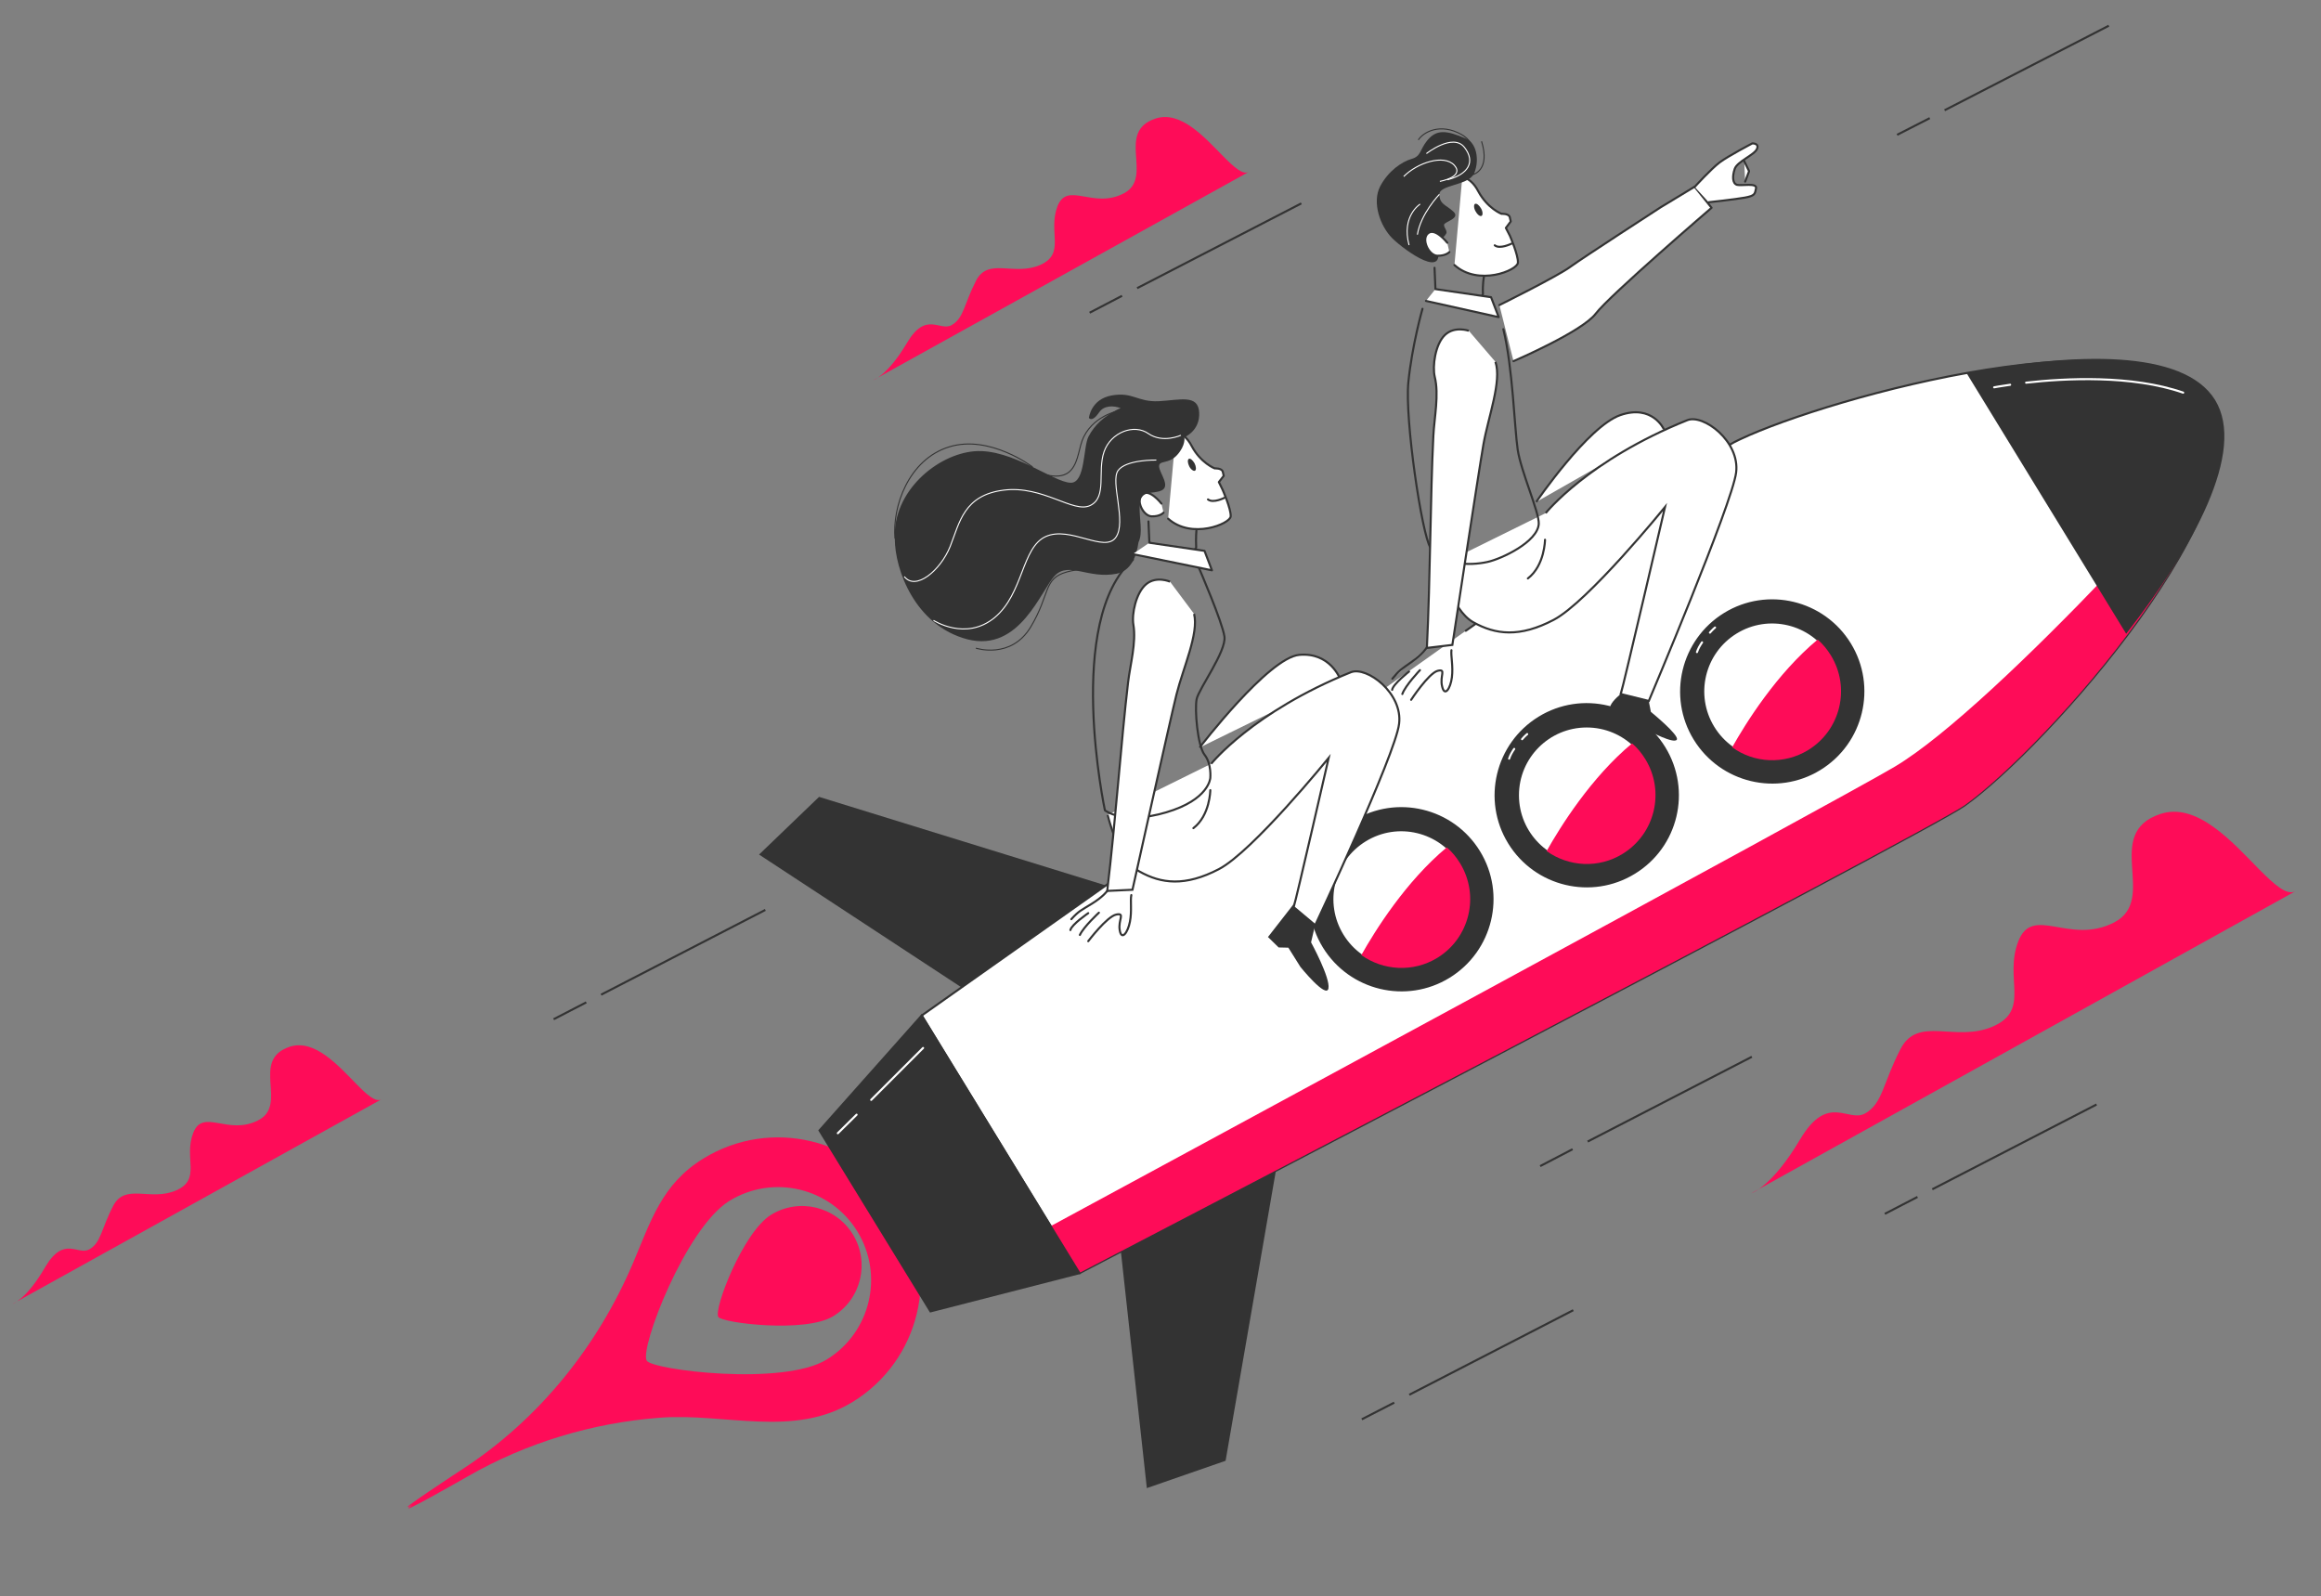
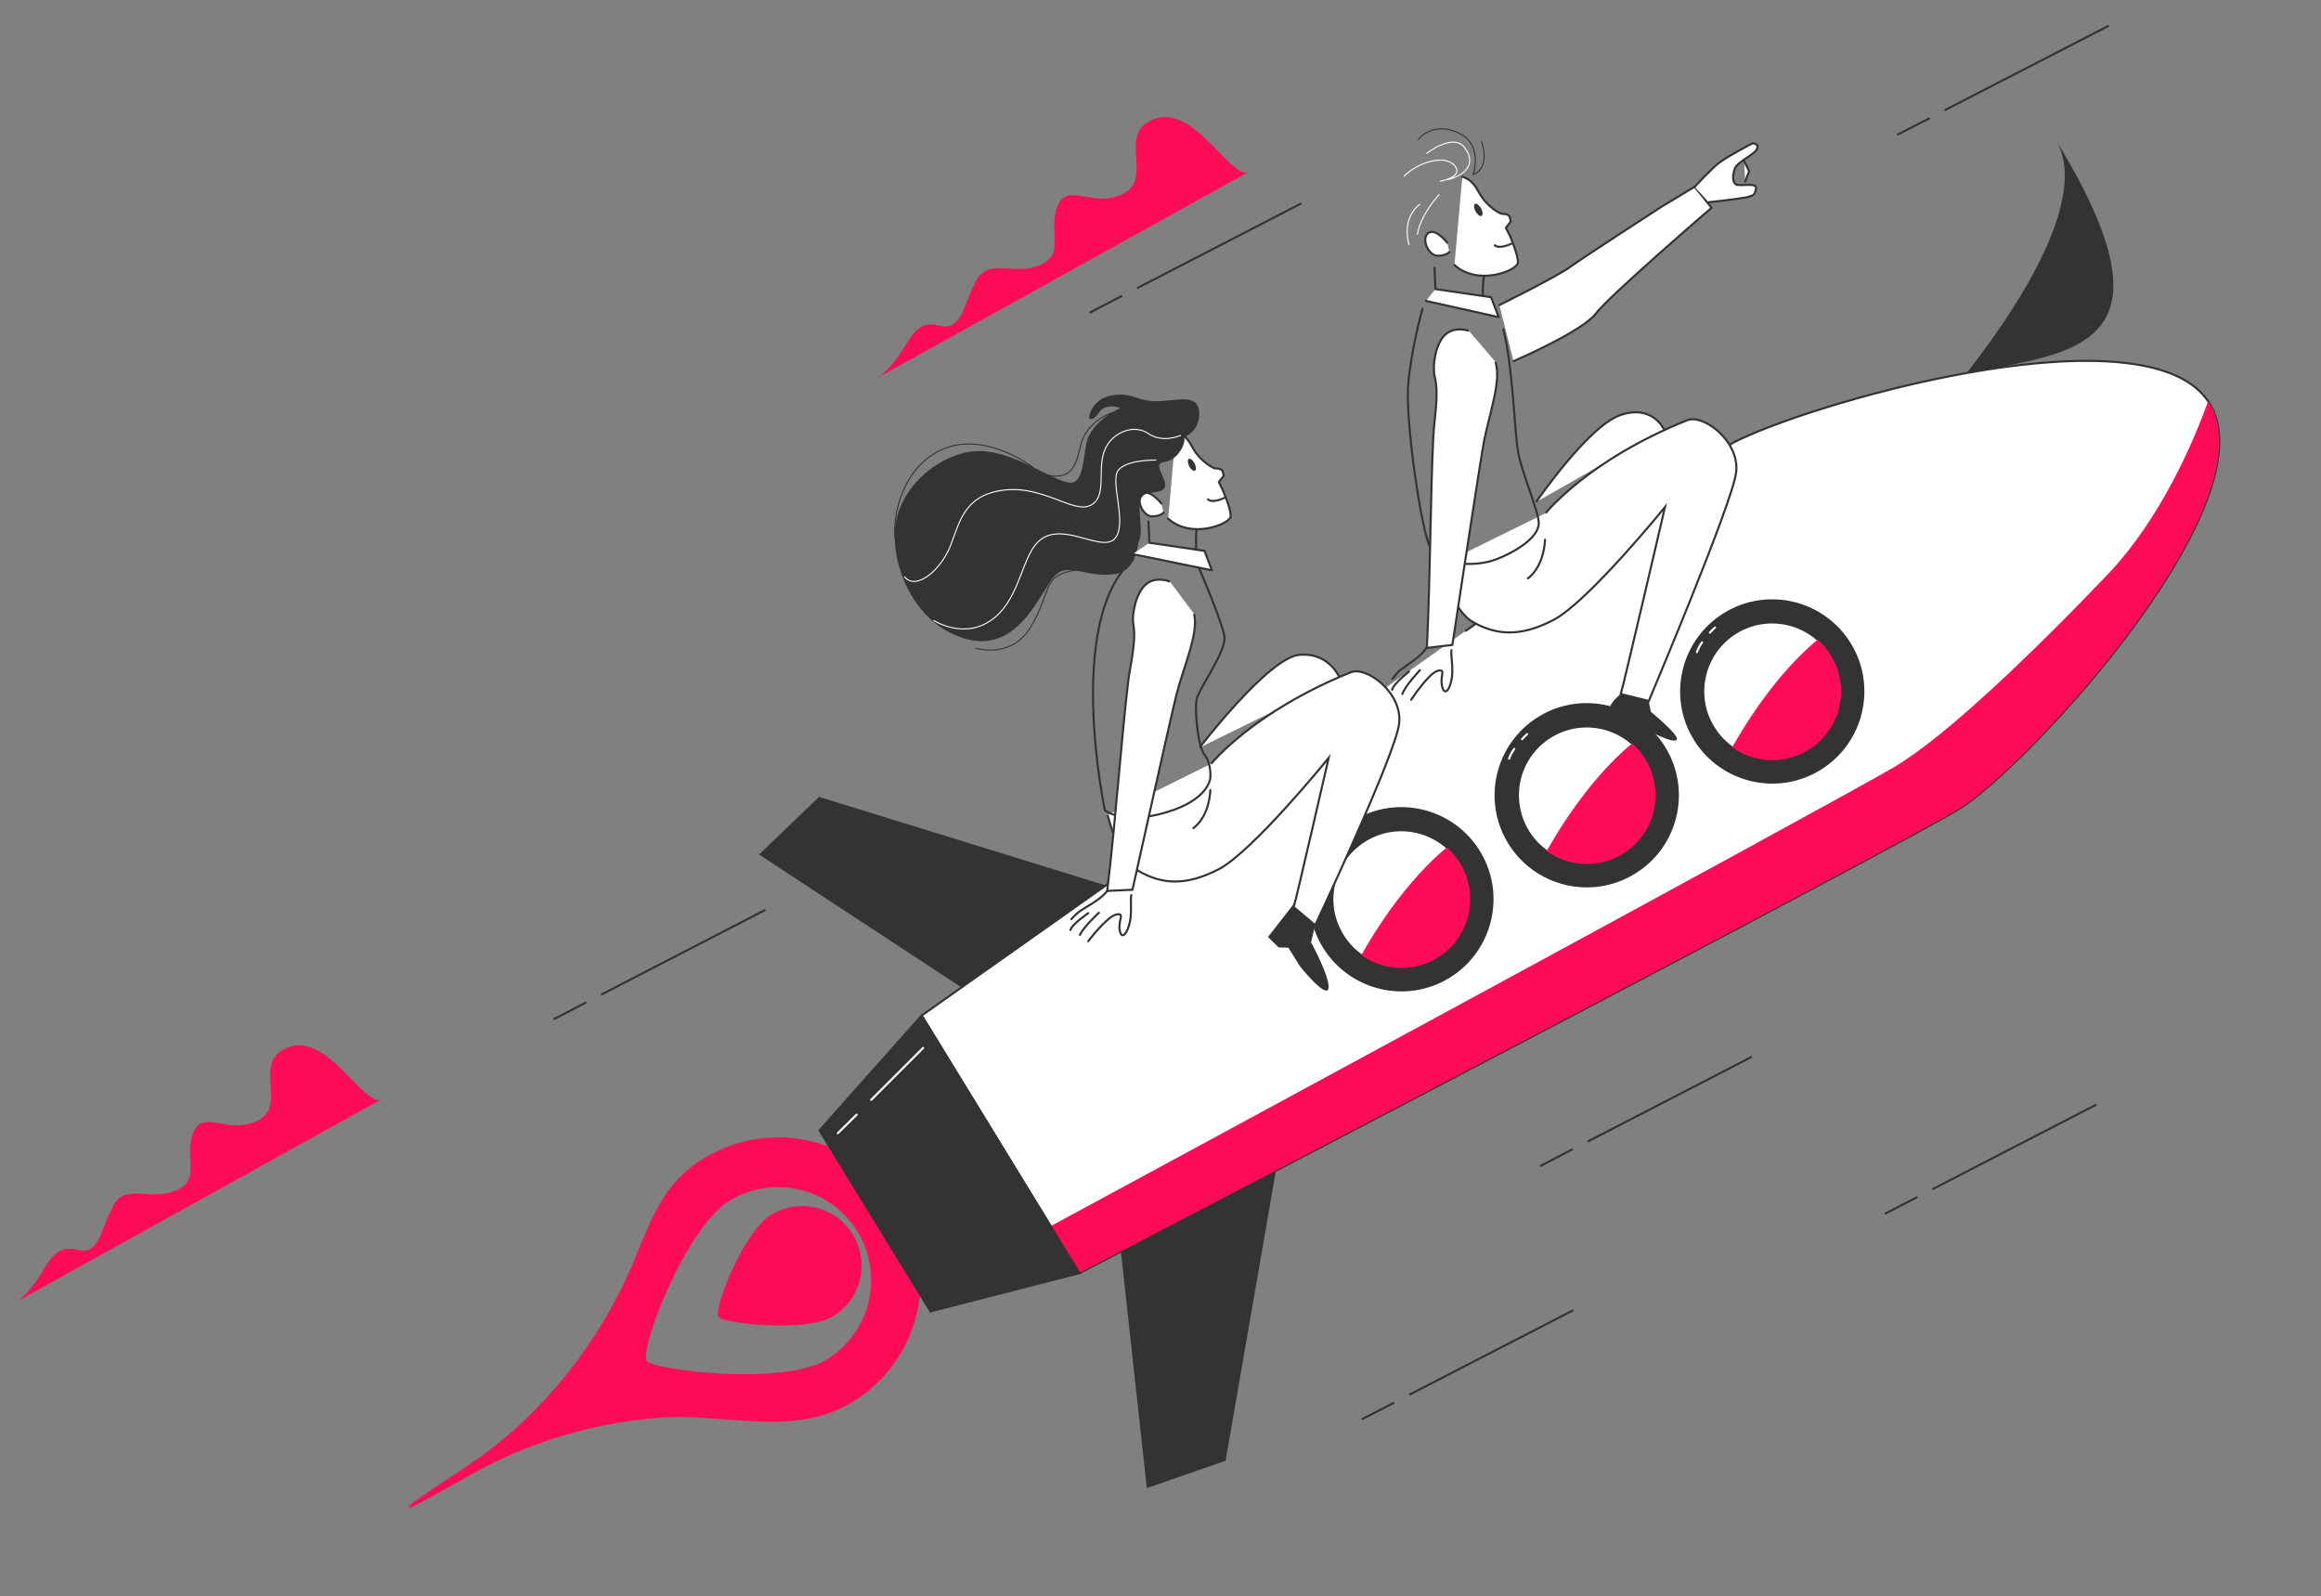
<svg xmlns="http://www.w3.org/2000/svg" id="Layer_1" x="0px" y="0px" viewBox="0 0 1002 689" style="enable-background:new 0 0 1002 689;" xml:space="preserve">
  <rect x="0" y="0" width="1002" height="689" fill="#808080" stroke="none" />
  <style type="text/css">	.st0{fill:none;stroke:#333333;stroke-width:0.897;stroke-miterlimit:10;}	.st1{fill:#333333;}	.st2{fill:#FE0C58;}	.st3{fill:#FFFFFF;stroke:#333333;stroke-width:0.897;stroke-linecap:round;stroke-linejoin:round;stroke-miterlimit:10;}	.st4{fill:#333333;stroke:#333333;stroke-width:0.897;stroke-miterlimit:10;}	.st5{fill:none;stroke:#FFFFFF;stroke-width:0.897;stroke-linecap:round;stroke-miterlimit:10;}	.st6{fill:#FFFFFF;stroke:#333333;stroke-width:0.897;stroke-linecap:round;stroke-linejoin:round;stroke-miterlimit:10;}	.st7{fill:none;stroke:#333333;stroke-width:0.897;stroke-linecap:round;stroke-linejoin:round;stroke-miterlimit:10;}	.st8{fill:#FFFFFF;stroke:#333333;stroke-width:0.897;stroke-miterlimit:10;}	.st9{fill:none;stroke:#333333;stroke-width:0.449;stroke-miterlimit:10;}	.st10{fill:#FFFFFF;stroke:#333333;stroke-width:0.897;stroke-linecap:round;stroke-miterlimit:10;}	.st11{fill:none;stroke:#FFFFFF;stroke-width:0.449;stroke-miterlimit:10;}</style>
  <g>
    <g>
      <line class="st0" x1="833.1" y1="51" x2="819" y2="58.2" />
      <line class="st0" x1="910.4" y1="11.1" x2="839.5" y2="47.6" />
    </g>
    <path class="st1" d="M353.6,344l146,45.1l-73,44.7l-98.9-64.9L353.6,344z" />
    <path class="st1" d="M529.1,630.6l26.1-150.5l-73,44.7l12.9,117.6L529.1,630.6z" />
    <path class="st2" d="M388.4,520.4c-17.8-29-55.7-38.1-84.7-20.3c-18,11-22.7,27-30.4,45.1c-15.3,36-40.6,67.4-73.3,88.8  c0,0-32.3,21.1-22,15.7c-9.5,6.8,24-12.4,24-12.4c25.3-14.5,53.8-23.1,83-25.3c27.9-2.1,57.7,8.8,83.1-6.8  C397.1,587.4,406.2,549.5,388.4,520.4z M356.9,586.9c-18.9,11.6-75.2,4.5-77.7,0.5c-3.2-5.1,16.8-57.4,35.7-69  c18.9-11.6,43.7-5.7,55.3,13.3C381.7,550.6,375.8,575.3,356.9,586.9z" />
    <path class="st2" d="M359.7,568.2c12.1-7.4,15.9-23.2,8.5-35.3s-23.2-15.9-35.3-8.5c-12.1,7.4-24.9,40.8-22.8,44.1  C311.6,571.1,347.6,575.6,359.7,568.2z" />
    <path class="st3" d="M632.8,272.3l109-77c3-2.2,6.1-4.2,9.5-5.7c38.5-18.2,177.4-56.7,202.6-15.4l0,0  c25.3,41.2-71.1,148.9-105.8,173.5C832.1,359.1,466,549.6,466,549.6l-68.1-111.2l191.4-135.2" />
    <path class="st2" d="M953.9,174.1L953.9,174.1c-0.2-0.3-0.4-0.6-0.6-1c-6,16.7-20.2,50.7-43.8,75.3c-32.4,33.9-69.3,69.3-91.4,82.5  c-21.4,12.9-345.3,188-364.5,198.4l12.4,20.2c0,0,366.1-190.5,382.2-201.9C882.8,323,979.2,215.3,953.9,174.1z" />
    <polygon class="st4" points="401.7,566.1 353.8,488 397.9,438.4 466,549.6  " />
    <line class="st5" x1="369.8" y1="481.2" x2="361.7" y2="489.2" />
    <line class="st5" x1="398.5" y1="452.4" x2="376.1" y2="474.8" />
    <path class="st1" d="M625.8,422.1c-18.7,11.5-43.2,5.6-54.7-13.1s-5.6-43.2,13.1-54.7c18.7-11.5,43.2-5.6,54.7,13.1  C650.4,386.1,644.5,410.6,625.8,422.1z" />
    <path class="st3" d="M620.5,413.5c-14,8.6-32.3,4.2-40.9-9.8c-8.6-14-4.2-32.3,9.8-40.9s32.3-4.2,40.9,9.8S634.5,404.9,620.5,413.5  z" />
    <path class="st2" d="M620.5,413.5c14-8.6,18.4-26.9,9.8-40.9c-1.6-2.6-3.5-4.9-5.7-6.8c-17.7,14.7-31,36-36.9,46.5  C597.1,419,610,419.9,620.5,413.5z" />
    <path class="st1" d="M705.8,377.2c-18.7,11.5-43.2,5.6-54.7-13.1s-5.6-43.2,13.1-54.7c18.7-11.5,43.2-5.6,54.7,13.1  C730.4,341.2,724.6,365.7,705.8,377.2z" />
    <g>
      <path class="st5" d="M653.7,323.3c-0.9,1.3-1.7,2.7-2.2,4.2" />
      <path class="st5" d="M659.3,316.9c0,0-1,0.8-2.2,2.2" />
    </g>
    <ellipse class="st6" cx="685" cy="343.3" rx="29.7" ry="29.7" />
    <path class="st2" d="M700.5,368.6c14-8.6,18.4-26.9,9.8-40.9c-1.6-2.6-3.5-4.9-5.7-6.8c-17.7,14.7-31,36-36.9,46.5  C677.2,374.2,690.1,375,700.5,368.6z" />
    <path class="st1" d="M785.9,332.4c-18.7,11.5-43.2,5.6-54.7-13.1s-5.6-43.2,13.1-54.7c18.7-11.5,43.2-5.6,54.7,13.1  S804.6,320.9,785.9,332.4z" />
    <g>
      <path class="st5" d="M734.8,277.3c-0.9,1.3-1.7,2.7-2.2,4.2" />
      <path class="st5" d="M740.4,270.9c0,0-1,0.8-2.2,2.2" />
    </g>
    <path class="st3" d="M780.6,323.8c-14,8.6-32.3,4.2-40.9-9.8c-8.6-14-4.2-32.3,9.8-40.9s32.3-4.2,40.9,9.8S794.6,315.2,780.6,323.8  z" />
    <path class="st2" d="M780.6,323.8c14-8.6,18.4-26.9,9.8-40.9c-1.6-2.6-3.5-4.9-5.7-6.8c-17.7,14.7-31,36-36.9,46.5  C757.2,329.4,770.1,330.2,780.6,323.8z" />
-     <path class="st1" d="M849,161.1l68.9,112.5c29.1-37.3,51.9-78.8,38.4-100.9l0,0C942.7,150.6,895.4,152.1,849,161.1z" />
-     <path class="st5" d="M874.7,165.2c16.8-1.9,45.6-3.4,67.8,4.3" />
+     <path class="st1" d="M849,161.1c29.1-37.3,51.9-78.8,38.4-100.9l0,0C942.7,150.6,895.4,152.1,849,161.1z" />
    <path class="st5" d="M860.9,167.2c0,0,2.6-0.5,6.9-1.1" />
    <line class="st7" x1="502.7" y1="348.3" x2="500.6" y2="349.8" />
    <line class="st7" x1="502.2" y1="348.7" x2="500.6" y2="349.8" />
    <line class="st7" x1="501.3" y1="349.3" x2="500.6" y2="349.8" />
    <g>
      <path class="st3" d="M507.7,186.4c2.4,0.7,4.9,2.5,6.8,6.2c3.9,7.3,9.9,9.6,9.9,9.6s3.1-0.2,3.5,1.5s0.4,1.7,0.4,1.7l-2.1,2.7   l1.6,3.3c0,0,3.7,8.3,3.5,11.5s-16.8,10.1-27,1" />
      <path class="st3" d="M501.4,217.4c0,0-5.1-6.6-8.2-4.1s0.3,9.5,4,9.6s5.1-1.6,5.1-1.6" />
      <path class="st1" d="M515.7,200c0.7,1.4,0.8,2.8,0.2,3.2c-0.6,0.3-1.8-0.5-2.5-1.9s-0.8-2.8-0.2-3.2   C513.8,197.7,514.9,198.6,515.7,200z" />
      <path class="st7" d="M528.6,214.9c0,0-4.9,2.5-7.1,0.7" />
      <path class="st1" d="M517.7,178.1c-0.4-8-8.3-5.4-17.5-4.9c-9.2,0.4-11.1-4.1-20.2-2.5s-9.9,9.7-9.9,9.7s1.3,2.2,4.5-2.5   c2-2.9,6.1-2.9,9.2-1.7c-0.6,0.2-1.2,0.5-1.8,0.8c-5.5,3-9.3,6.2-12.1,11.5c-2.3,4.4-1.3,20.1-7.7,19.9   c-7.5-0.2-25.4-14.9-41.5-13.6c-16,1.3-35.4,17.2-34.4,37.8c0,13.2,8.7,37.5,31.4,43.4c22.7,5.8,31.8-21.6,37.8-27.6   s14.4,1.6,26.4-0.7c6.5-1.2,8.8-7.8,9.6-13.6c2-4,0.3-10.2,0.5-15.6c0.2-7.5,5.5-4.9,9.5-6.8c3.9-1.9-0.9-7.4-1.1-10.3   c-0.1-2.9,4-0.8,7.8-5s3.1-7.6,3.1-7.6C511.3,188.7,518.1,186.1,517.7,178.1z" />
      <path class="st7" d="M516.5,229.1c0,0-0.3,3.1-0.1,7.1s-20.2-1.9-20.2-1.9l-0.4-9.2" />
      <polyline class="st3" points="489,239.2 523.2,246.2 520,237.8 496.2,234.3   " />
      <path class="st1" d="M558.7,390l-11.3,14.5l4.6,4.5l4.2,0.1l5.2,8.3c0,0,11.2,13.9,12.1,9.3c0.9-4.5-7.5-19.9-7.5-19.9l1.7-7.3   L558.7,390z" />
      <path class="st8" d="M517.9,322.7c0,0,29.7-38.8,43-40s17.6,10.3,17.6,10.3" />
      <path class="st8" d="M478.2,351.8c0,0,4.3,19.1,13.7,24.4c9.4,5.3,19.7,6.6,34.3-1s47.4-48,47.4-48s-14.1,61.5-15.1,64.4l9.3,7.8   c0,0,34.6-73.6,36.2-86.9c1.7-13.3-14-25-20.8-22.3c-42.4,17.1-60.3,39.5-60.3,39.5" />
      <path class="st7" d="M517.7,245.4c0,0,10,23.1,10.9,29.4s-11,22.4-12,27c-0.9,4.6,0.4,20.1,3.4,24c3.1,3.9,2.5,10,2.5,10   s-0.4,9.4-19.1,14.9c-18.7,5.5-26.4-0.9-26.4-0.9s-17.5-82.1,12.1-108.2" />
      <path class="st1" d="M492,218.4" />
      <path class="st9" d="M445.8,201.6c0,0-18.5-14.1-36-8.7c-17.6,5.4-24.7,25.9-23.4,39.6" />
      <path class="st9" d="M421.3,279.8c0,0,15.2,5,23.7-9.2s5.3-20.9,15.6-23.7c10.2-2.8,12.1,1.2,17.9,0.9" />
      <path class="st8" d="M505.1,251.1c0,0-5.9-2.6-10.3,1.1c-4.4,3.7-6.3,12.9-5.5,17.5c1.3,7.6-1.4,17.3-2.3,24.9   c-3,25.4-5.4,60.1-9,90l10.9-0.5c0,0,16.1-72.6,19-84.3c2.9-11.6,9.7-26.3,7.6-34.8" />
      <path class="st10" d="M478,384.6c0,0-1.6,2.4-6.6,5.5s-5.6,3.1-8.9,6.7" />
      <path class="st10" d="M469.8,394.2c0,0-7.2,4.9-7.7,7.3" />
      <path class="st10" d="M474.4,394c0,0-6.6,6.1-8.2,9.6" />
      <path class="st10" d="M469.8,406.3c0,0,8.1-10.7,12.1-11.5s0.7,2.3,1.5,6.8c0.8,4.6,3.5,1,4.4-3.7c0.9-4.6,0.1-9.2,0.6-11.5" />
      <path class="st3" d="M522.5,341.1c0,0-0.1,10.9-7.3,16.4" />
      <path class="st9" d="M484.1,177.1c0,0-11.2,1.5-16.2,11.4c-2.2,4.4-2.1,10.4-5.4,14.3c-4.5,5.4-14.2,1.6-19.2-1.2" />
      <path class="st11" d="M403,267.8c0,0,13.9,9.1,26.4-1.2c12.5-10.4,11.6-30.3,22.1-35s25.4,7.2,30.2,0.4c4.8-6.7-2.5-24.1,1-28.9   c3.5-4.8,16.5-4.5,16.5-4.5" />
      <path class="st11" d="M509.8,187.9c0,0-7.7,3.6-14-0.7c-6.2-4.4-16.3-0.6-19.2,7.9c-2.9,8.5,1.4,19.5-5.9,23.1s-20.4-8.8-37.5-6.6   s-18.9,13.9-23,24.3c-4.2,10.4-14.9,19.3-19.8,13" />
    </g>
    <g>
      <path class="st3" d="M631.3,76.3c2.5,0.7,5,2.6,6.9,6.3c4,7.4,10,9.7,10,9.7s3.2-0.2,3.6,1.5c0.4,1.8,0.4,1.8,0.4,1.8l-2.1,2.8   l1.7,3.3c0,0,3.7,8.4,3.5,11.7c-0.2,3.3-17.1,10.3-27.4,1" />
-       <path class="st1" d="M620,105.2c0,0,4.5-3.5,4.5-4.9c-0.1-1.4-1-1.8-1.1-3.2c-0.1-1.4,7.4-2.7,4-5.8c-3.4-3.1-5.8-3-6-7.3   c-0.2-4.2,12.1-3.9,14.7-8.7c2.6-4.8,1.9-13.2-3.1-15.4c-8.7-3.8-12.9-4.1-16.9,0.8c-3.3,4.1-2.5,6.7-6.7,7.9s-10.1,5.2-13.6,11.9   c-3.5,6.8-0.1,17,5.3,22.4C606.5,108.2,625.5,121.9,620,105.2z" />
      <path class="st3" d="M624.8,104.8c0,0-5.2-6.7-8.3-4.1c-3.1,2.5,0.3,9.6,4,9.7s5.2-1.6,5.2-1.6" />
      <path class="st1" d="M639.4,90c0.8,1.4,0.8,2.9,0.2,3.2c-0.7,0.3-1.8-0.5-2.6-2c-0.8-1.4-0.8-2.9-0.2-3.2   C637.5,87.7,638.6,88.6,639.4,90z" />
      <path class="st7" d="M652.5,105.2c0,0-5,2.5-7.2,0.7" />
      <path class="st7" d="M640.6,119.6c0,0-0.6,3.1-0.4,7.2c0.2,4.1-20.5-1.9-20.5-1.9l-0.4-9.3" />
      <polyline class="st3" points="615.6,129.9 647,136.9 643.7,128.3 619.7,124.8   " />
      <path class="st8" d="M663.2,216.7c0,0,22.4-32.7,36.3-37.5c13.9-4.8,18.8,6.1,18.8,6.1" />
      <path class="st8" d="M622.1,243.8c0,0,4.3,19.4,13.9,24.8c9.6,5.4,20,6.7,34.7-1c14.8-7.7,48.1-48.7,48.1-48.7   s-18.1,77.8-19.1,80.7l12.1,3c0,0,36-85.1,37.7-98.6s-14.2-25.4-21.1-22.6c-43,17.3-61.1,40.1-61.1,40.1" />
      <path class="st3" d="M667,233c0,0-0.1,11.1-7.4,16.7" />
      <path class="st7" d="M614.1,133.3c0,0-4.5,15.7-6.1,31.7s5.9,66,9.5,71.3c5.1,7.7,16.8,8,24.6,6.3c6.1-1.3,21.8-8.7,22.2-16.5   c0.2-5-7.7-22.6-9.1-32c-1.4-9.4-2.1-35.3-6.2-52" />
      <path class="st9" d="M639.6,61c3.9,12.5-3.6,14.3-3.6,14.3s4.1-12-5-17.2c-9.2-5.2-16.5-1.1-18.7,2.3" />
      <path class="st11" d="M615.8,66.3c0,0,11.4-9,16.4-2.7c5,6.4,1.5,11.7-7.3,14" />
      <path class="st11" d="M621.6,78.3c0,0,10.7-1.9,6.3-6.9c-4.5-5-16.1-1.1-21.9,4.8" />
      <path class="st11" d="M621.4,83.9c0,0-8.1,8.4-9.5,17.4" />
      <path class="st11" d="M613.1,88.1c0,0-8.2,5.1-4.8,17.7" />
      <g>
        <path class="st8" d="M634.1,142.8c0,0-6.1-2.2-10.3,1.8s-5.5,13.5-4.4,18.1c1.9,7.6-0.2,17.6-0.6,25.4    c-1.3,25.9-1.3,61.1-2.8,91.6l11-1.3c0,0,11.3-74.5,13.4-86.5s8-27.3,5.2-35.7" />
        <path class="st10" d="M615.9,279.6c0,0-1.5,2.5-6.3,6c-4.9,3.5-5.4,3.6-8.5,7.4" />
        <path class="st10" d="M608.3,289.9c0,0-7,5.5-7.3,7.9" />
        <path class="st10" d="M613,289.3c0,0-6.3,6.6-7.6,10.3" />
        <path class="st10" d="M609.2,302.1c0,0,7.5-11.4,11.4-12.5c4-1,0.8,2.2,2,6.8c1.1,4.6,3.6,0.8,4.2-4c0.6-4.8-0.5-9.3-0.2-11.7" />
      </g>
      <path class="st1" d="M699.7,299.6c0,0-0.2,0.1-0.5,0.4c-1.3,1.1-4.7,4.2-4.1,6.2c0.7,2.5,2.1,4.3,2.1,4.3l7.6,2.2l2.4-1.4l4.6,4.2   c0,0,10.9,5.8,12.1,3.8c1.2-1.9-11.2-12-11.2-12l-0.9-4.6" />
      <path class="st3" d="M647.3,131.7c0,0,25.2-12.5,30.6-16.5c5.5-4,39-25.7,39-25.7l14.7-8.9l7.3,9.1c0,0-44.1,37.9-50,45.7   s-35.5,20.5-35.5,20.5" />
      <path class="st3" d="M731.6,80.7c0,0,7.2-7.9,10.8-10.6s14.1-8.2,14.1-8.2s3.1-0.1,2,2.4c-1.1,2.6-8.5,5.4-9.6,8.6s-1,6.3,1,6.9   c1.9,0.5,8.7-1,8.2,1.5s-0.5,3.2-4.8,4c-4.4,0.8-15.6,2-15.6,2" />
      <polyline class="st3" points="753,69.6 755.1,73.9 753.4,78.4   " />
    </g>
    <g>
      <line class="st0" x1="678.9" y1="496.1" x2="664.9" y2="503.4" />
      <line class="st0" x1="756.3" y1="456.2" x2="685.4" y2="492.8" />
    </g>
    <g>
      <line class="st0" x1="601.9" y1="605.5" x2="587.9" y2="612.7" />
      <line class="st0" x1="679.2" y1="565.6" x2="608.4" y2="602.1" />
    </g>
    <g>
      <line class="st0" x1="484.4" y1="127.7" x2="470.4" y2="135" />
      <line class="st0" x1="561.8" y1="87.8" x2="490.9" y2="124.4" />
    </g>
    <g>
      <line class="st0" x1="827.8" y1="516.7" x2="813.7" y2="524" />
      <line class="st0" x1="905.1" y1="476.8" x2="834.2" y2="513.4" />
    </g>
    <g>
      <line class="st0" x1="253.1" y1="432.7" x2="239" y2="440" />
      <line class="st0" x1="330.4" y1="392.8" x2="259.5" y2="429.4" />
    </g>
-     <path class="st2" d="M975.3,375.3c-11.6-11.8-26.9-29.2-42.7-23.9c-25.2,8.4-0.6,36.8-19.9,46.8c-19.3,10-35.2-7.9-41.4,8.2  s5.4,29.6-10.9,36.7c-16.3,7.1-32.3-4.9-39.9,9.7c-7.6,14.6-7.7,23.5-15.2,27.8c-7.4,4.3-16.1-9.1-28.2,11.3  c-12.1,20.4-21,23.2-21,23.2s232-128.8,234.9-130.4C987.3,386.8,981.9,381.9,975.3,375.3z" />
    <path class="st2" d="M154,468.1c-7.9-8-18.2-19.8-29-16.2c-17.1,5.7-0.4,25-13.5,31.7c-13.1,6.8-23.9-5.4-28.1,5.5s3.7,20-7.4,24.8  c-11.1,4.8-21.9-3.3-27.1,6.6c-5.2,9.9-5.2,15.9-10.3,18.8c-5,2.9-10.9-6.2-19.1,7.7c-8.1,14-14.1,15.9-14.1,15.9  s157.3-87.2,159.2-88.3C162.1,475.9,158.4,472.6,154,468.1z" />
    <path class="st2" d="M528.3,67.7c-8-8.1-18.5-20.2-29.5-16.5c-17.4,5.8-0.4,25.4-13.7,32.3c-13.3,6.9-24.3-5.5-28.6,5.6  c-4.2,11.1,3.7,20.4-7.5,25.3c-11.3,4.9-22.3-3.4-27.6,6.7c-5.2,10.1-5.3,16.2-10.5,19.2c-5.1,3-11.1-6.3-19.4,7.8  c-8.4,14.1-14.5,16-14.5,16s160.1-88.8,162.1-89.9C536.6,75.6,532.9,72.3,528.3,67.7z" />
  </g>
</svg>